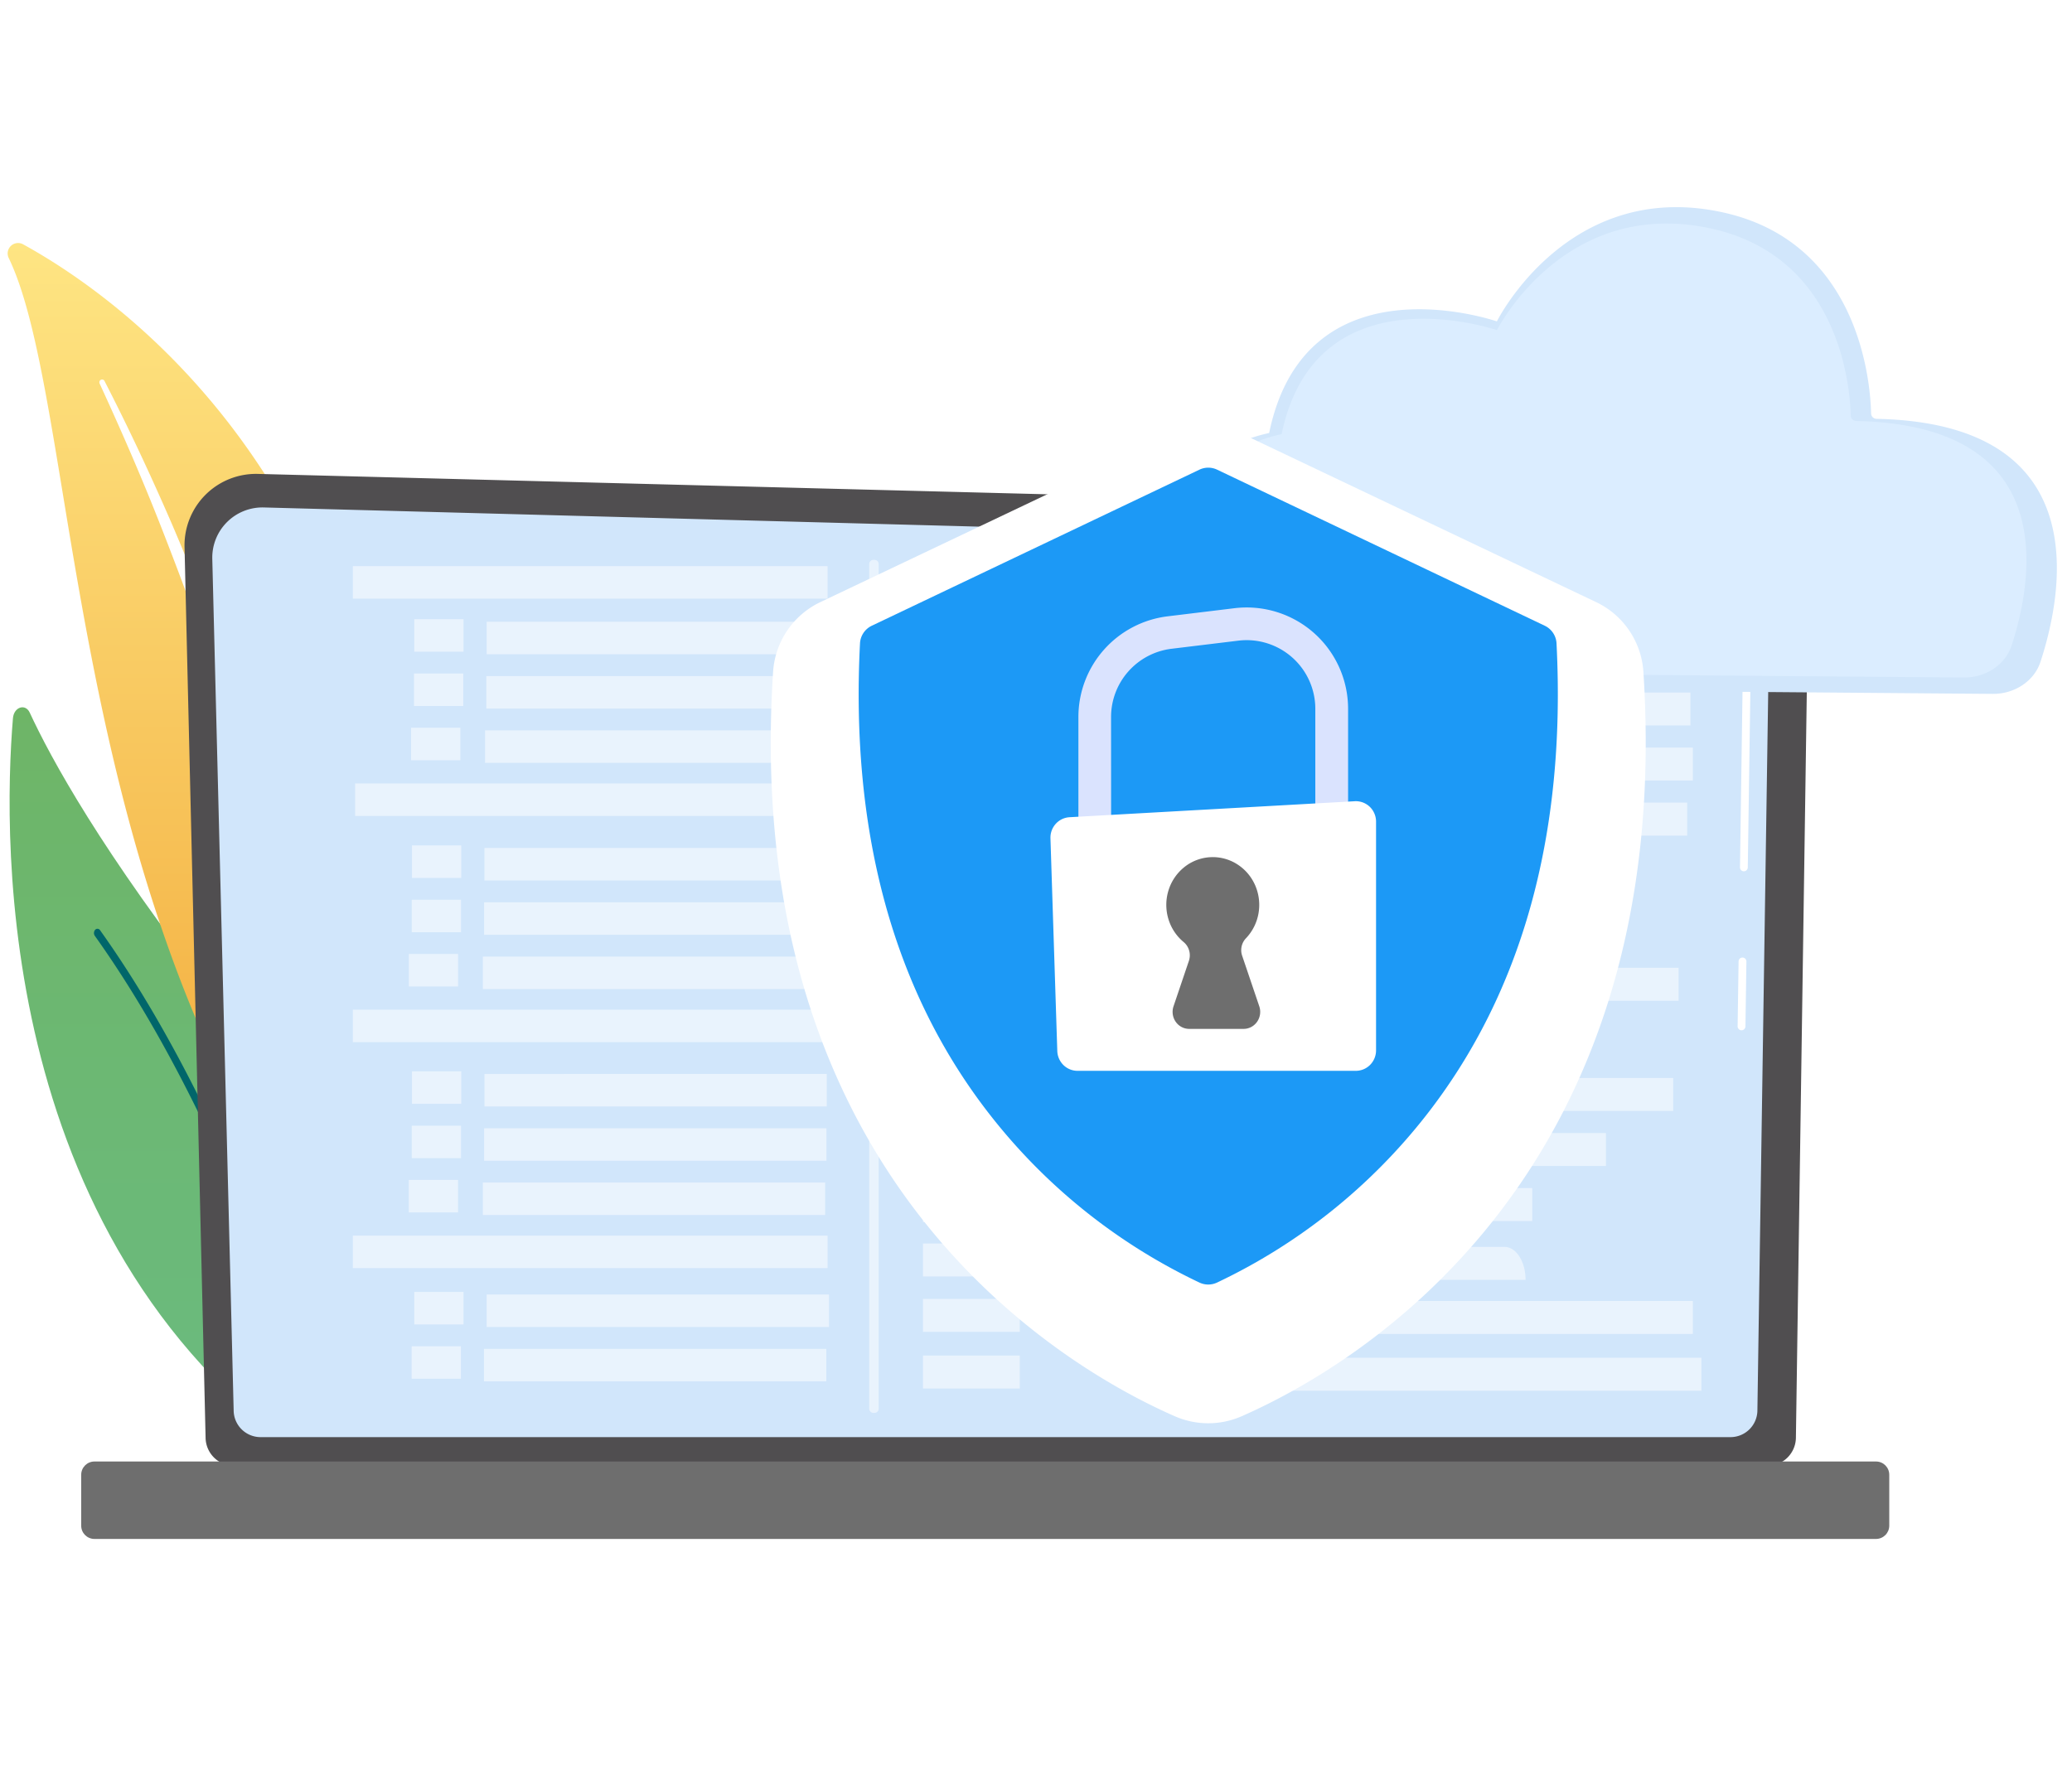
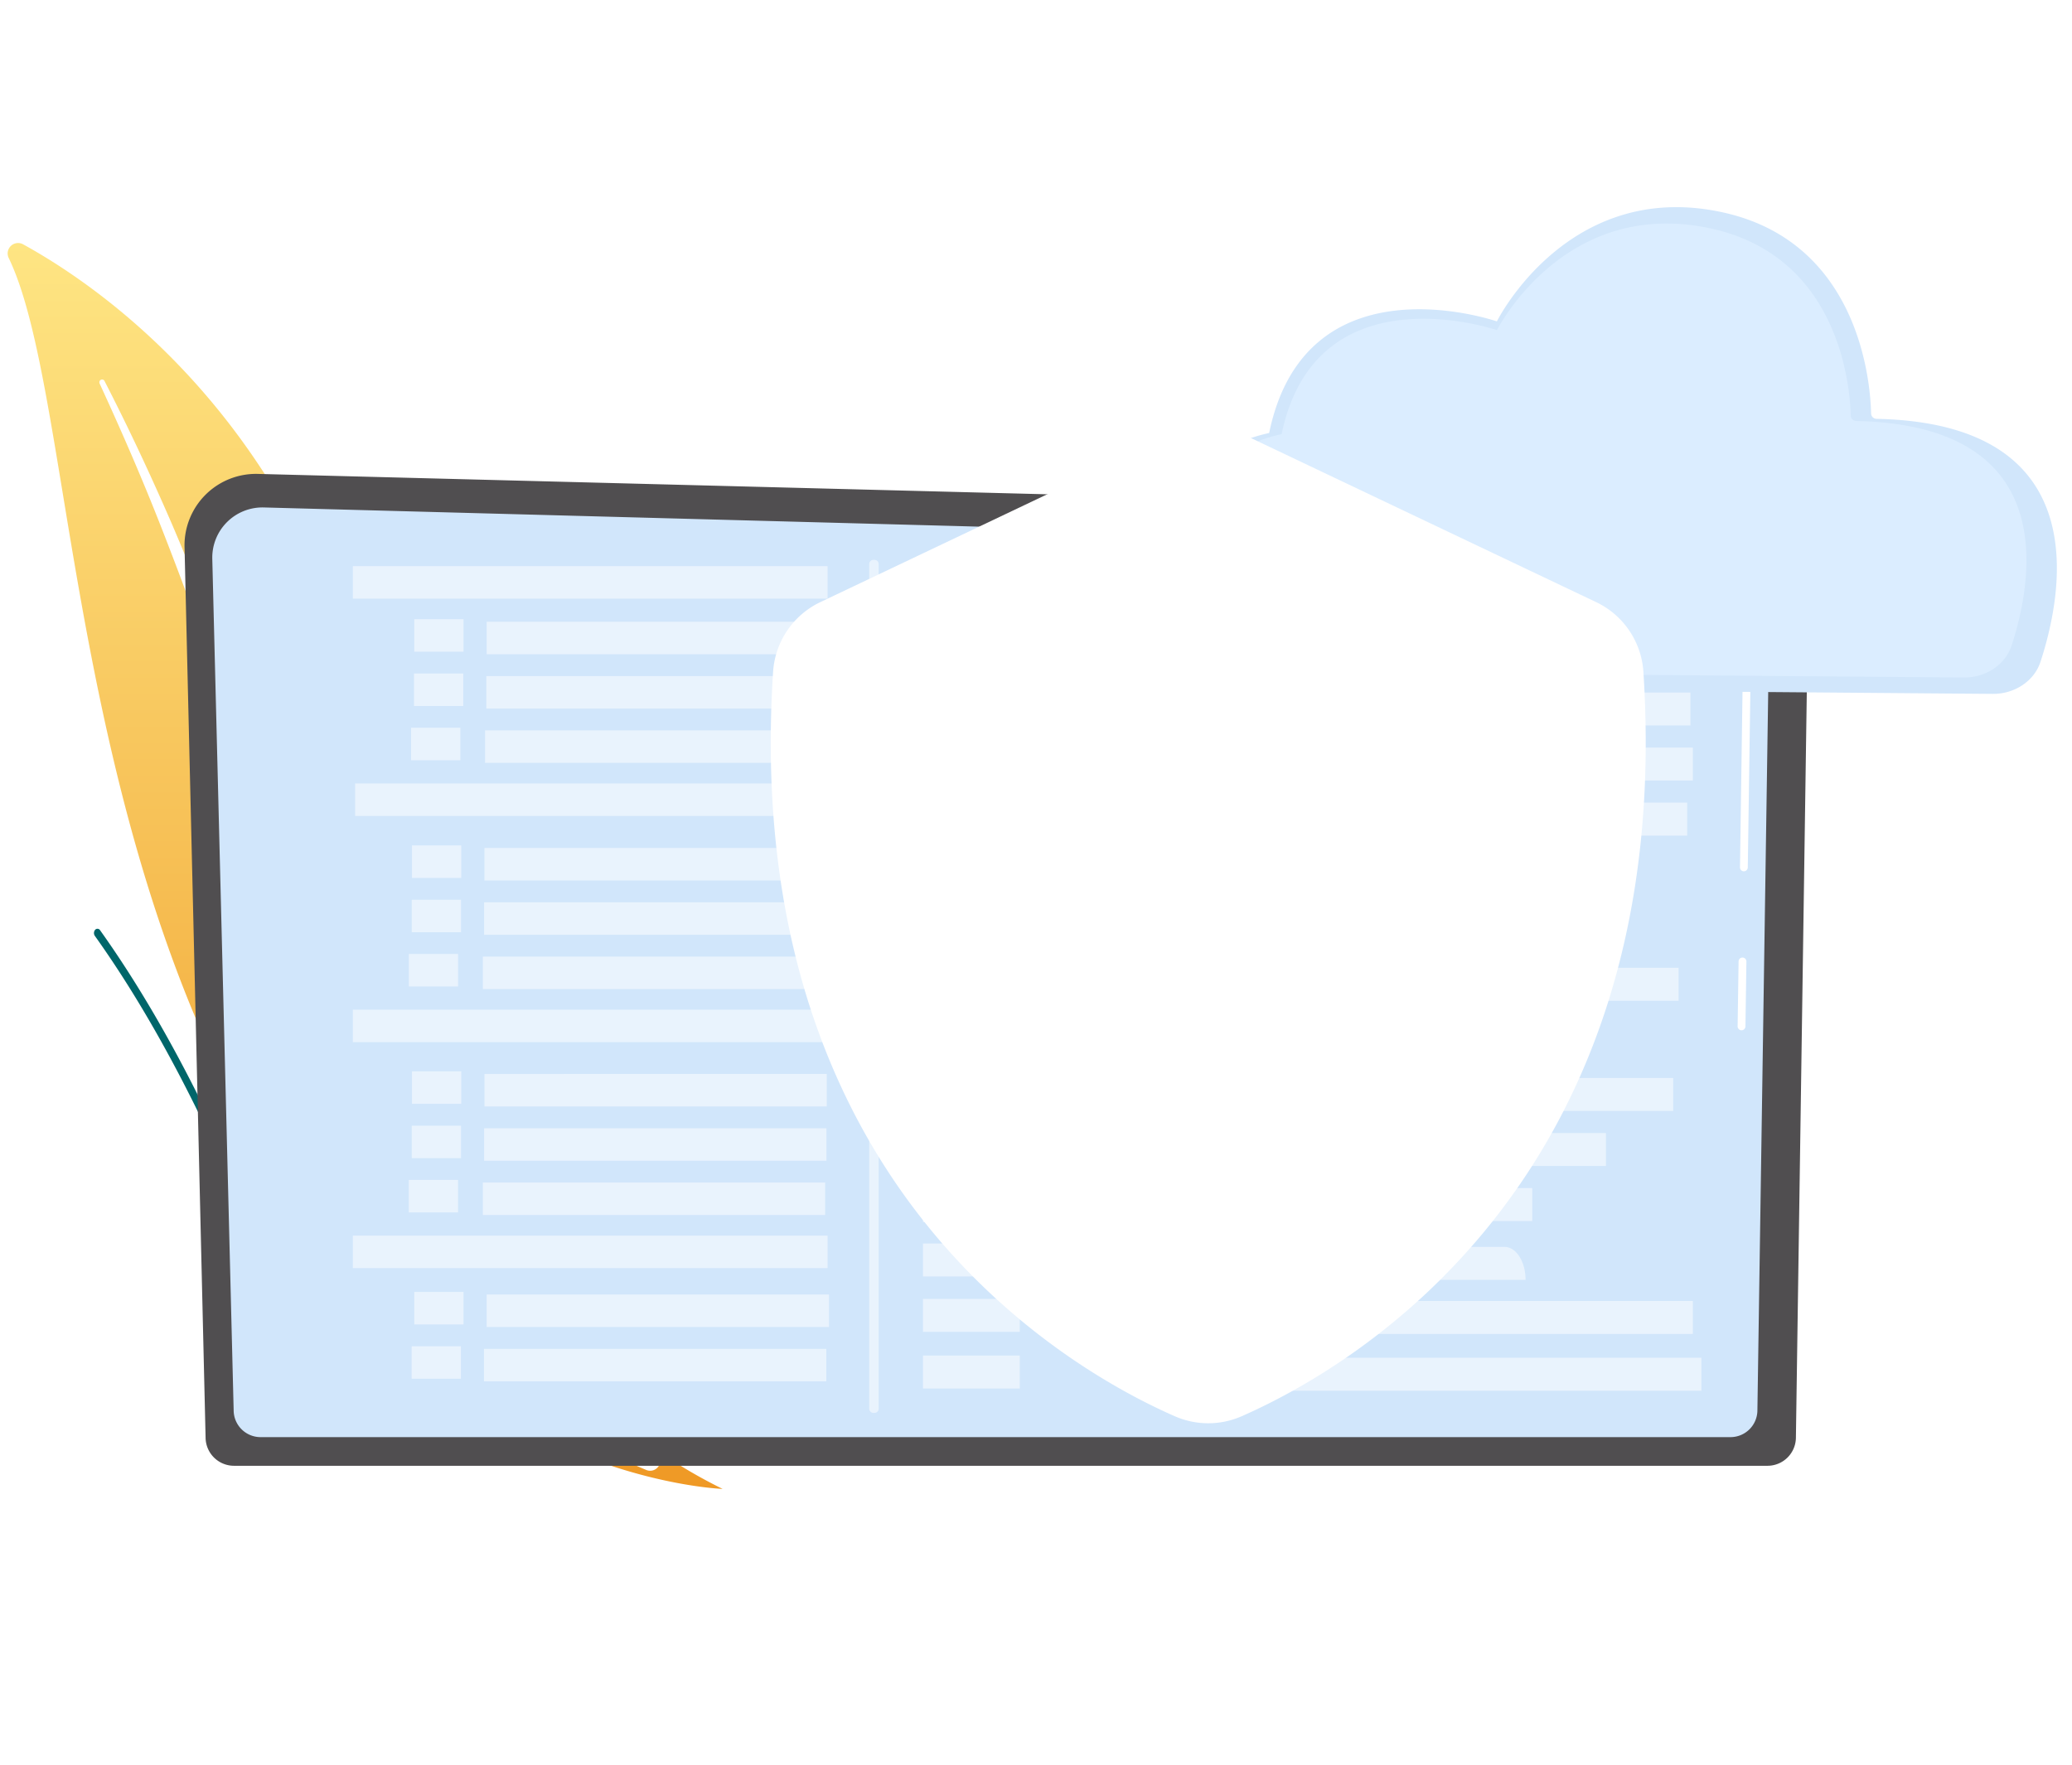
<svg xmlns="http://www.w3.org/2000/svg" width="270" height="230" fill="none">
-   <path d="M41.682 191.11c1.165.775 2.614-.274 2.77-1.991.856-9.482 1.414-36.473-16.284-59.06-14.944-19.07-21.586-31.324-24.294-37.183-.57-1.22-2.065-.732-2.187.732-1.342 16.164-2.233 69.447 39.995 97.502z" fill="url(#paint0_linear)" />
  <path d="M42.952 189.423a.405.405 0 00.19-.018.583.583 0 00.304-.708c-.103-.393-10.585-39.666-30.397-67.443a.393.393 0 00-.13-.137.4.4 0 00-.522.07.66.66 0 00-.028.805c19.674 27.585 30.098 66.629 30.193 67.019a.536.536 0 00.39.412z" fill="#00666A" />
  <path d="M1.131 33.615a1.357 1.357 0 011.885-1.769c11.705 6.439 41.157 27.177 47.388 74.998 7.798 59.996 25.36 78.136 43.758 87.212 0 0-22.263-.786-40.827-18.994C7.795 130.364 11.324 54.674 1.13 33.615z" fill="url(#paint1_linear)" />
  <path d="M12.964 49.95c2.845 6.173 5.553 12.4 8.03 18.72 2.476 6.319 4.84 12.68 6.963 19.122 2.122 6.441 4.071 12.934 5.77 19.494 1.699 6.56 3.169 13.172 4.596 19.824 1.427 6.652 2.897 13.337 5.023 19.906 2.126 6.569 5.044 12.971 9.06 18.656 1.004 1.418 2.035 2.821 3.142 4.15 1.107 1.33 2.22 2.651 3.386 3.935a71.503 71.503 0 0025.282 17.832 1.316 1.316 0 001.706-.678 1.314 1.314 0 00-.635-1.722 89.217 89.217 0 01-4.51-2.205c-.745-.382-1.47-.793-2.206-1.193a35.607 35.607 0 01-2.153-1.272 69.24 69.24 0 01-8.122-5.812 76.068 76.068 0 01-13.51-14.682 66.473 66.473 0 01-5.045-8.595 75.243 75.243 0 01-3.739-9.283c-2.113-6.365-3.59-12.983-5.099-19.61-1.51-6.628-3.09-13.279-4.931-19.855a290.766 290.766 0 00-2.913-9.814c-.506-1.631-1.043-3.251-1.577-4.88-.534-1.628-1.107-3.226-1.68-4.834a330.502 330.502 0 00-7.478-19.04c-2.718-6.252-5.603-12.427-8.72-18.484a.354.354 0 00-.634.305l-.006.015z" fill="#fff" />
  <path d="M26.79 187.352a3.704 3.704 0 003.694 3.69H230.33a3.703 3.703 0 003.693-3.69l1.678-114.844c0-2.03-2.394-5.992-6.777-5.697L33.607 61.767a9.315 9.315 0 00-9.561 9.515l2.744 116.07z" fill="#504E50" />
  <path d="M30.448 183.808a3.506 3.506 0 003.495 3.499h191.564a3.508 3.508 0 003.498-3.499l1.568-104.254c-.183-6.273-5.685-8.54-9.018-8.393L34.373 66.138a6.543 6.543 0 00-6.71 6.71l2.785 110.96z" fill="#D1E6FB" />
  <path d="M226.934 134.283a.514.514 0 01-.506-.522l.125-8.454a.51.51 0 01.512-.506.512.512 0 01.507.521l-.125 8.454a.516.516 0 01-.513.507zm.305-20.72a.515.515 0 01-.503-.519l.466-32.367c0-1.925-.594-3.462-1.735-4.557-2.135-2.043-5.52-1.936-5.663-1.93l-59.828-1.604a.508.508 0 01-.464-.33.492.492 0 01-.033-.198.482.482 0 01.324-.47.485.485 0 01.2-.027l59.791 1.604c.373-.021 3.965-.085 6.381 2.217 1.351 1.293 2.04 3.078 2.052 5.298l-.476 32.395a.518.518 0 01-.512.488z" fill="#fff" />
-   <path d="M12.305 200.576h232.157c.952 0 1.724-.771 1.724-1.723v-6.645c0-.952-.772-1.724-1.724-1.724H12.305c-.951 0-1.723.772-1.723 1.724v6.645c0 .952.772 1.723 1.723 1.723z" fill="#6E6E6E" />
  <path opacity=".52" d="M46.273 102.109v4.236h61.862v-4.236H46.272zm-.295-28.321v4.236h61.863v-4.236H45.979zm17.44 7.249v4.236h44.607v-4.236H63.418zm-9.437-.339v4.237h6.42v-4.237h-6.42zm9.394 7.422v4.236h44.606v-4.237H63.375zm-9.428-.34v4.237h6.42V87.78h-6.42zm9.261 7.412v4.236h44.606v-4.236H63.208zm-9.64-.339v4.236h6.42v-4.236h-6.42zm-7.59 36.74v4.236h61.863v-4.236H45.979zm17.146-21.07v4.236h44.606v-4.236H63.124zm-9.439-.339v4.236h6.42v-4.236h-6.42zm9.398 7.421v4.236h44.607v-4.236H63.083zm-9.429-.339v4.236h6.42v-4.236h-6.42zm9.265 7.411v4.236h44.606v-4.236H62.918zm-9.645-.339v4.236h6.42v-4.236h-6.42zm-7.296 36.702v4.236h61.863v-4.236H45.979zm17.151-21.068v4.236h44.606v-4.236H63.129zm-9.444-.342v4.236h6.42v-4.236h-6.42zm9.401 7.423v4.236h44.606v-4.236H63.086zm-9.432-.338v4.236h6.42v-4.236h-6.42zm9.265 7.407v4.236h44.606v-4.236H62.918zm-9.65-.336v4.236h6.42v-4.236h-6.42zm10.149 14.934v4.236h44.607v-4.236H63.418zm-9.437-.337v4.236h6.42v-4.236h-6.42zm9.084 7.421v4.236h44.607v-4.236H63.065zm-9.425-.342v4.236h6.42v-4.236h-6.42zm101.499-20.616v4.294h44.527v-4.294h-44.527zm-18.114-7.176v4.294h72.244v-4.294h-72.244zm23.1-7.168v4.294h57.91v-4.294h-57.91zm.005-7.173v4.294h33.023v-4.294H160.13zm.766-7.189v4.295h57.84v-4.295h-57.84zm-5.176-7.167v4.295h48.873v-4.295H155.72zm-18.695-7.188v4.294h52.183v-4.294h-52.183zm23.295-7.173v4.294h59.535v-4.294H160.32zm0-7.176v4.294h60.273v-4.294H160.32zm.576-7.176v4.294h59.38V90.26h-59.38zm-10.75-7.173v4.294h48.644v-4.294h-48.644zm-30.515 21.348v4.294h12.614v-4.294h-12.614zm-.002 7.38v4.294h12.614v-4.294h-12.614zm0 7.078v4.295h12.614v-4.295h-12.614zm0 7.204v4.295h12.614v-4.295h-12.614zm0 7.381v4.294h12.614v-4.294h-12.614zm0 7.078v4.295h12.614v-4.295h-12.614zm.642 7.057v4.294h12.614v-4.294h-12.614zm0 7.382v4.294h12.614v-4.294h-12.614zm0 7.078v4.294h12.614v-4.294h-12.614zm0 7.223v4.294h12.614v-4.294h-12.614zm0 7.382v4.294h12.614v-4.294h-12.614zm-.642-79.242v4.294h12.614v-4.294h-12.614zm.002-7.171v4.295h12.614v-4.295h-12.614zm-.002-7.182v4.294h12.614v-4.294h-12.614zm0-7.176v4.294h12.614v-4.294h-12.614zm17.41.003v4.297h60.487a4.31 4.31 0 00-1.285-3.05 4.321 4.321 0 00-3.067-1.247h-56.135zm23.668 101.056v4.294h60.999v-4.294h-60.999zm-.003-7.4v4.294h59.889v-4.294h-59.889zm.007-7.051v4.294h38.083c0-2.37-1.22-4.294-2.745-4.294h-35.338z" fill="#fff" />
  <path opacity=".53" d="M113.959 72.967h-.146c-.3 0-.543.243-.543.543v110.095c0 .299.243.542.543.542h.146c.3 0 .543-.243.543-.542V73.51c0-.3-.243-.543-.543-.543z" fill="#fff" />
  <path d="M244.556 54.588a.72.72 0 01-.734-.67c-.076-3.75-1.365-22.373-19.438-26.264-20.12-4.328-29.328 14.234-29.328 14.234s-24.893-8.655-29.674 14.546c-15.602 3.4-19.663 21.908-9.504 30.938a9.186 9.186 0 006.034 2.265l97.754.799c2.868.023 5.415-1.68 6.227-4.177 3.054-9.352 7.057-31.071-21.337-31.67z" fill="#D1E6FB" />
  <path d="M241.906 54.869a.723.723 0 01-.737-.664c-.08-3.595-1.356-20.844-18.377-24.459-19.027-4.042-27.726 13.28-27.726 13.28s-23.548-8.088-28.062 13.557c-14.619 3.14-18.52 20.103-9.266 28.616a9.205 9.205 0 006.143 2.36l92.027.742c2.874.023 5.415-1.686 6.231-4.19 2.87-8.864 6.276-28.667-20.233-29.242z" fill="#DBEDFF" />
  <g filter="url(#filter0_d)">
    <path d="M214.149 81.184a10.847 10.847 0 00-1.846-5.374 10.815 10.815 0 00-4.309-3.7l-45.905-21.823a10.82 10.82 0 00-9.291 0L106.897 72.11a10.825 10.825 0 00-6.155 9.074c-4.31 66.627 38.362 90.903 52.351 97.036a10.842 10.842 0 008.7 0c13.989-6.133 56.662-30.409 52.356-97.036z" fill="#fff" />
  </g>
-   <path d="M202.829 83.855a2.702 2.702 0 00-1.531-2.3L158.6 61.214a2.677 2.677 0 00-2.304 0l-42.7 20.343a2.702 2.702 0 00-1.531 2.3c-1.263 24.783 4.435 45.462 16.974 61.488a75.78 75.78 0 0027.269 21.822 2.69 2.69 0 002.273 0 75.786 75.786 0 0027.274-21.822c12.529-16.026 18.237-36.705 16.974-61.489z" fill="#1C99F6" />
-   <path d="M144.79 110.411h-4.264V93.435a13.21 13.21 0 013.326-8.751 13.233 13.233 0 018.293-4.355l8.716-1.059a13.226 13.226 0 0110.355 3.224 13.207 13.207 0 014.452 9.883v14.818h-4.271V92.377a8.934 8.934 0 00-3.016-6.694 8.953 8.953 0 00-7.015-2.183l-8.716 1.058a8.97 8.97 0 00-5.615 2.952 8.952 8.952 0 00-2.254 5.925l.009 16.976z" fill="#DAE3FE" />
  <path d="M139.378 106.511l37.165-2.084a2.623 2.623 0 012.555 1.61c.142.332.214.69.214 1.051v29.809a2.687 2.687 0 01-.77 1.887 2.623 2.623 0 01-1.863.781h-36.261a2.618 2.618 0 01-1.838-.747 2.688 2.688 0 01-.805-1.833l-.891-27.725a2.683 2.683 0 01.692-1.89 2.621 2.621 0 011.802-.859z" fill="#fff" />
-   <path d="M164.091 131.141l-2.226-6.573a2.263 2.263 0 01-.072-1.207c.087-.401.28-.77.56-1.064a6.285 6.285 0 001.644-3.274 6.385 6.385 0 00-.446-3.657 6.172 6.172 0 00-2.381-2.755 5.923 5.923 0 00-6.839.401 6.227 6.227 0 00-2.06 3.017 6.376 6.376 0 00-.038 3.684 6.217 6.217 0 001.997 3.061c.348.285.601.674.726 1.113.125.439.114.907-.03 1.339l-2.005 5.927a2.27 2.27 0 00.279 2.013c.2.288.463.523.769.685.306.162.645.247.989.247h7.091c.346.002.687-.083.994-.245.308-.163.573-.399.773-.689a2.26 2.26 0 00.275-2.023z" fill="#6E6E6E" />
  <defs>
    <linearGradient id="paint0_linear" x1="23.018" y1="92.185" x2="23.018" y2="191.369" gradientUnits="userSpaceOnUse">
      <stop stop-color="#6EB567" />
      <stop offset="1" stop-color="#6ABB80" />
    </linearGradient>
    <linearGradient id="paint1_linear" x1="47.581" y1="31.676" x2="47.581" y2="194.056" gradientUnits="userSpaceOnUse">
      <stop stop-color="#FEE583" />
      <stop offset="1" stop-color="#EF9925" />
    </linearGradient>
    <filter id="filter0_d" x="91.523" y="46.691" width="131.845" height="147.724" filterUnits="userSpaceOnUse" color-interpolation-filters="sRGB">
      <feFlood flood-opacity="0" result="BackgroundImageFix" />
      <feColorMatrix in="SourceAlpha" type="matrix" values="0 0 0 0 0 0 0 0 0 0 0 0 0 0 0 0 0 0 127 0" />
      <feOffset dy="6.368" />
      <feGaussianBlur stdDeviation="4.458" />
      <feColorMatrix type="matrix" values="0 0 0 0 0 0 0 0 0 0.289 0 0 0 0 0.433 0 0 0 0.1 0" />
      <feBlend mode="normal" in2="BackgroundImageFix" result="effect1_dropShadow" />
      <feBlend mode="normal" in="SourceGraphic" in2="effect1_dropShadow" result="shape" />
    </filter>
  </defs>
</svg>